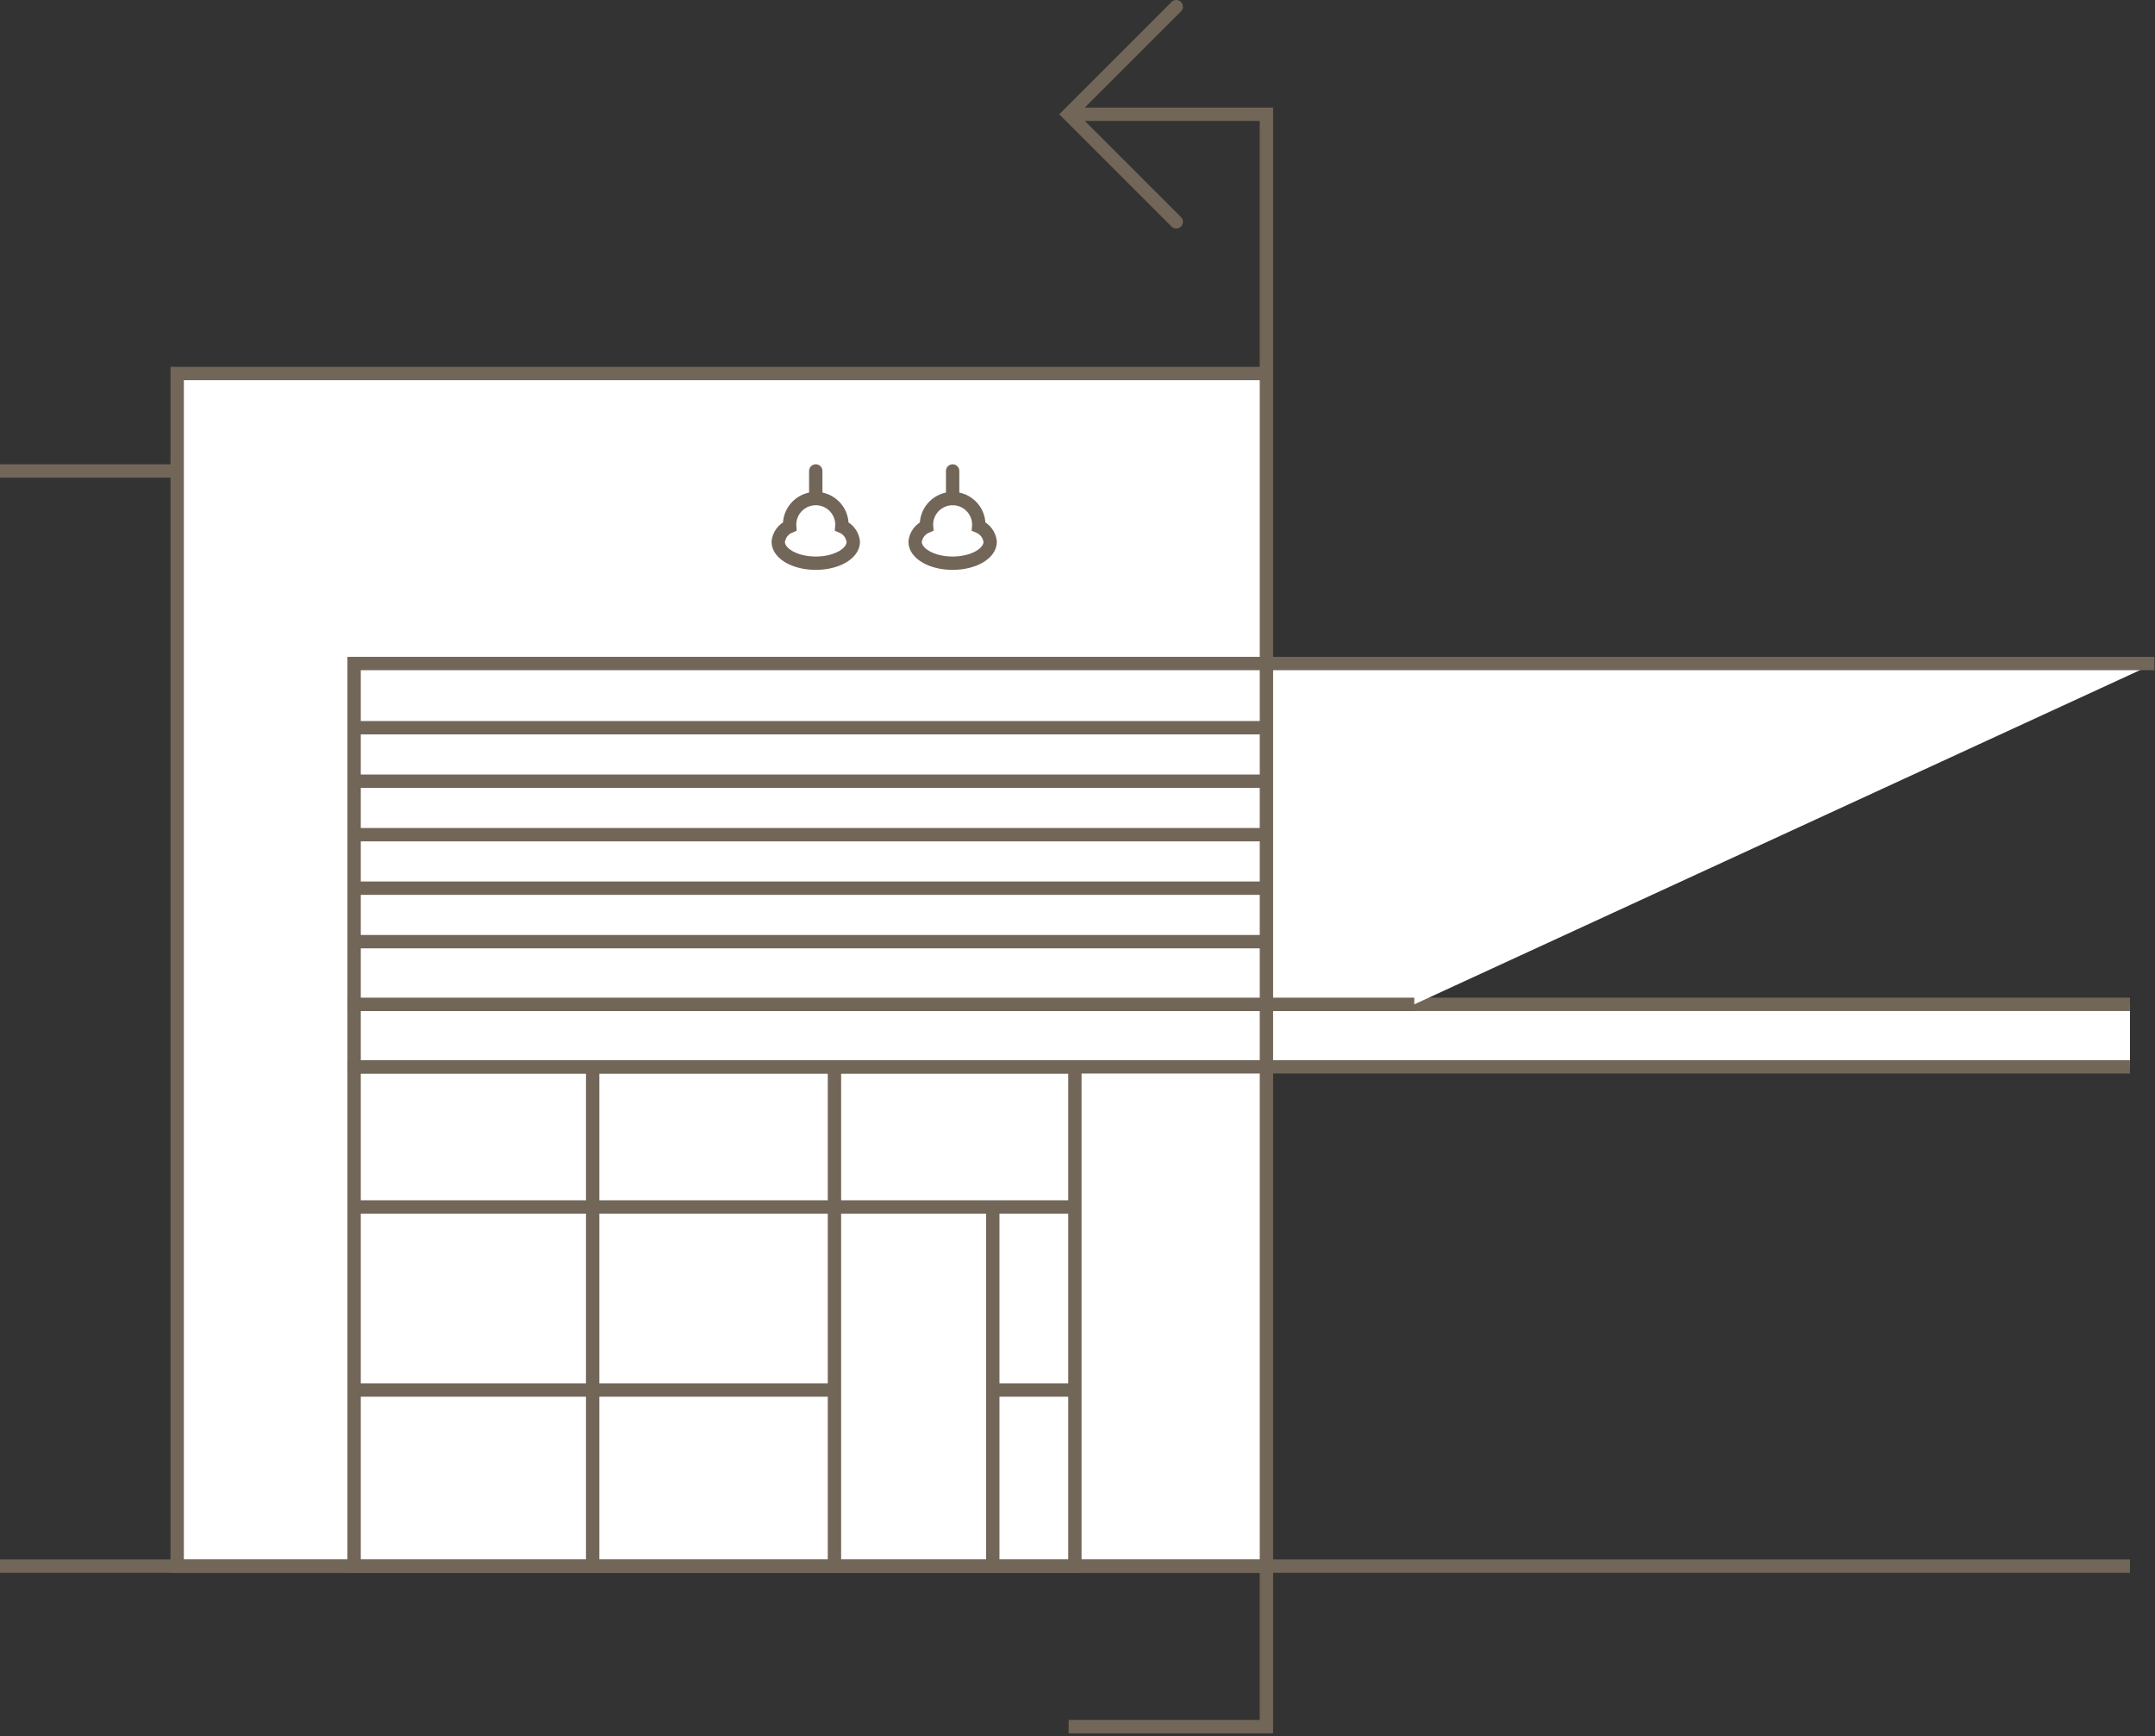
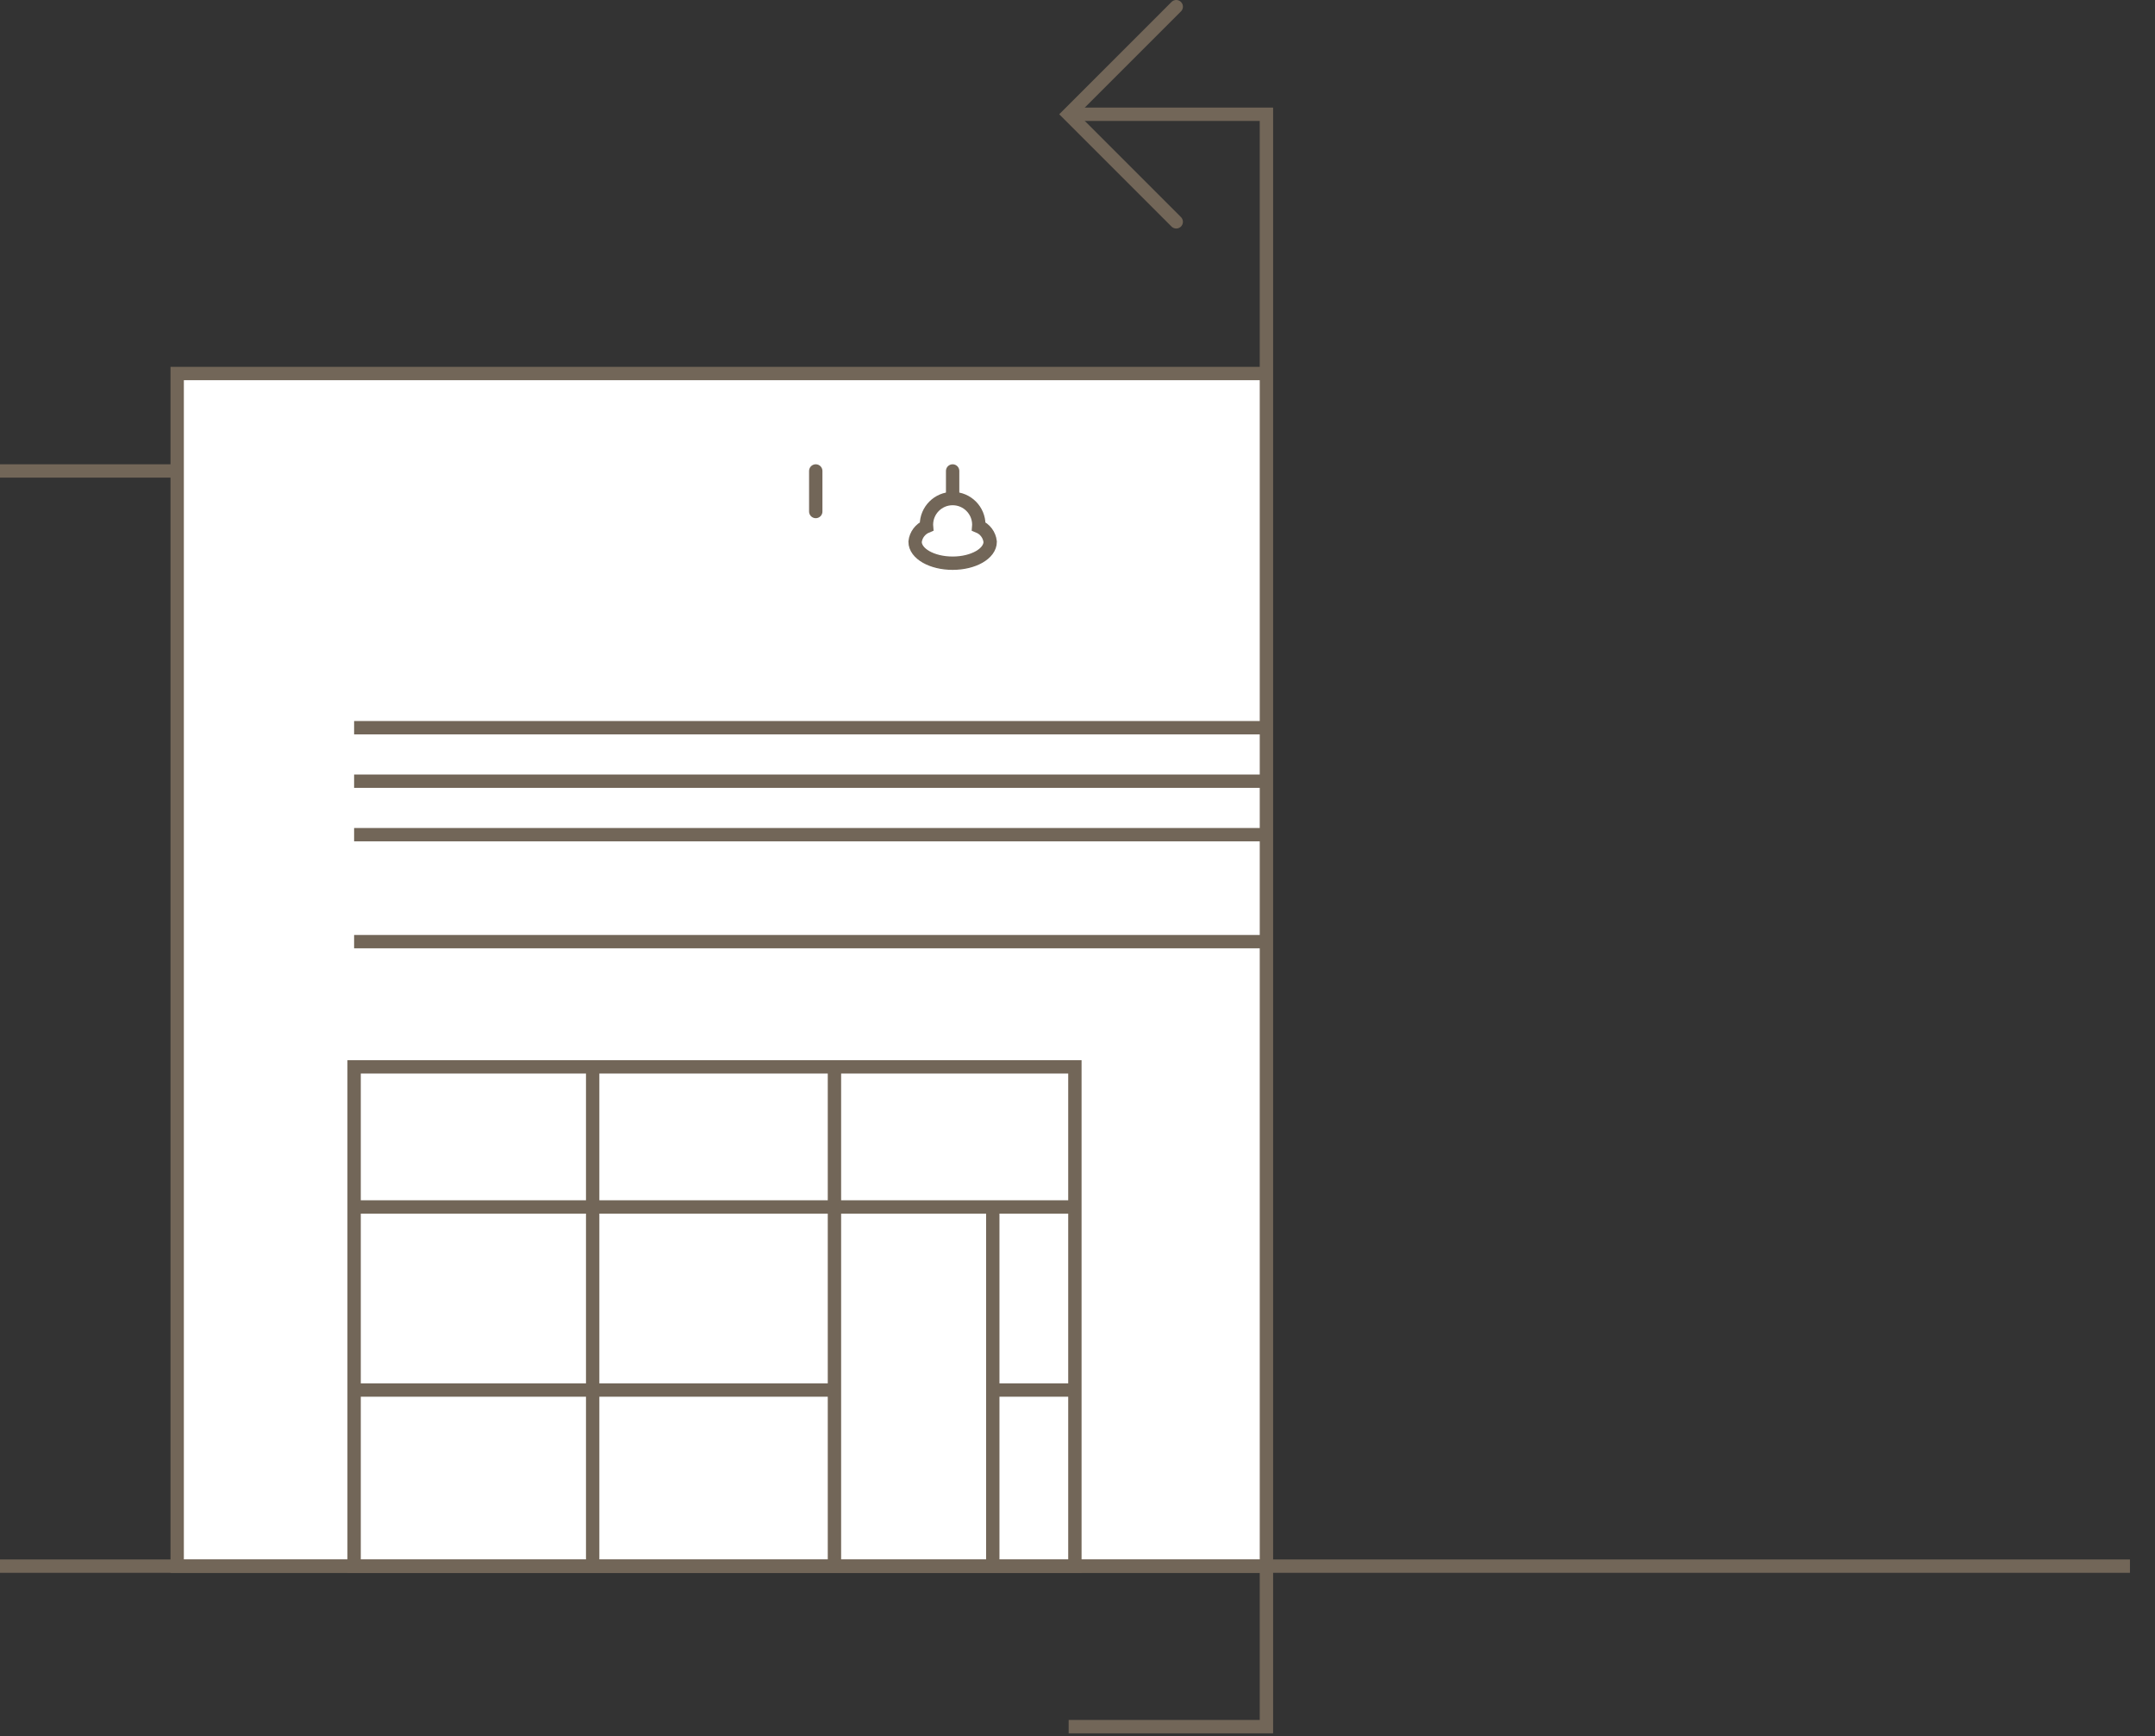
<svg xmlns="http://www.w3.org/2000/svg" width="242px" height="195px" viewBox="0 0 242 195" version="1.1">
  <rect x="0" y="0" width="242" height="195" fill="#333333" stroke="none" />
  <title>gusto-westmidtown</title>
  <desc>Created with Sketch.</desc>
  <g id="🏡-Home" stroke="none" stroke-width="1" fill="none" fill-rule="evenodd">
    <g id="Home" transform="translate(-179, -2718)" stroke="#726658" stroke-width="1.5">
      <g id="gusto-west-midtown" transform="translate(124, 2628)">
        <g id="gusto-westmidtown">
          <g transform="translate(55, 90)" id="Path">
            <polyline fill="#FFFFFF" points="142.216 175.88 19.896 175.88 19.896 41.947 142.216 41.947" />
            <polygon fill="#FFFFFF" points="120.707 175.88 39.766 175.88 39.766 119.81 66.312 119.81 120.707 119.81" />
            <path d="M0,175.88 L239.187,175.88" fill="#FFFFFF" />
            <path d="M66.555,119.81 L66.555,175.88" fill="#FFFFFF" />
            <path d="M93.706,119.81 L93.706,175.88" fill="#FFFFFF" />
            <path d="M111.486,135.543 L111.486,175.88" fill="#FFFFFF" />
            <path d="M39.766,135.543 L120.707,135.543" fill="#FFFFFF" />
            <path d="M39.766,156.103 L93.706,156.103" fill="#FFFFFF" />
            <path d="M111.847,156.103 L120.707,156.103" fill="#FFFFFF" />
-             <polyline fill="#FFFFFF" points="239.187 112.789 39.766 112.789 39.766 119.81 239.187 119.81" />
-             <polyline fill="#FFFFFF" points="241.931 74.514 39.766 74.514 39.766 112.789 158.82 112.789" />
            <path d="M39.766,81.722 L142.216,81.722" fill="#FFFFFF" />
            <path d="M39.766,87.729 L142.216,87.729" fill="#FFFFFF" />
            <path d="M39.766,93.736 L142.216,93.736" fill="#FFFFFF" />
-             <path d="M39.766,99.743 L142.216,99.743" fill="#FFFFFF" />
            <path d="M39.766,105.749 L142.216,105.749" fill="#FFFFFF" />
            <path d="M19.896,52.89 L0,52.89" fill="#FFFFFF" />
            <path d="M91.607,52.89 L91.607,57.444" fill="#FFFFFF" stroke-linecap="round" />
-             <path d="M94.529,59.113 C94.533,59.051 94.547,58.992 94.547,58.929 C94.547,57.305 93.231,55.989 91.607,55.989 C89.984,55.989 88.668,57.305 88.668,58.929 C88.668,58.992 88.682,59.051 88.686,59.113 C87.971,59.409 87.475,60.072 87.391,60.842 C87.391,62.171 89.279,63.248 91.607,63.248 C93.936,63.248 95.824,62.171 95.824,60.842 C95.74,60.072 95.244,59.409 94.529,59.113 Z" fill="#FFFFFF" />
            <path d="M106.978,52.89 L106.978,57.444" fill="#FFFFFF" stroke-linecap="round" />
            <path d="M109.899,59.113 C109.903,59.051 109.918,58.992 109.918,58.929 C109.918,57.305 108.602,55.989 106.978,55.989 C105.354,55.989 104.038,57.305 104.038,58.929 C104.038,58.992 104.053,59.051 104.057,59.113 C103.342,59.409 102.845,60.072 102.762,60.842 C102.762,62.171 104.649,63.248 106.978,63.248 C109.307,63.248 111.194,62.171 111.194,60.842 C111.111,60.072 110.614,59.409 109.899,59.113 Z" fill="#FFFFFF" />
            <polyline points="120.007 12.832 142.216 12.832 142.216 193.902 120.007 193.902" />
            <polyline stroke-linecap="round" points="132.088 24.913 120.007 12.832 132.088 0.75" />
          </g>
        </g>
      </g>
    </g>
  </g>
</svg>